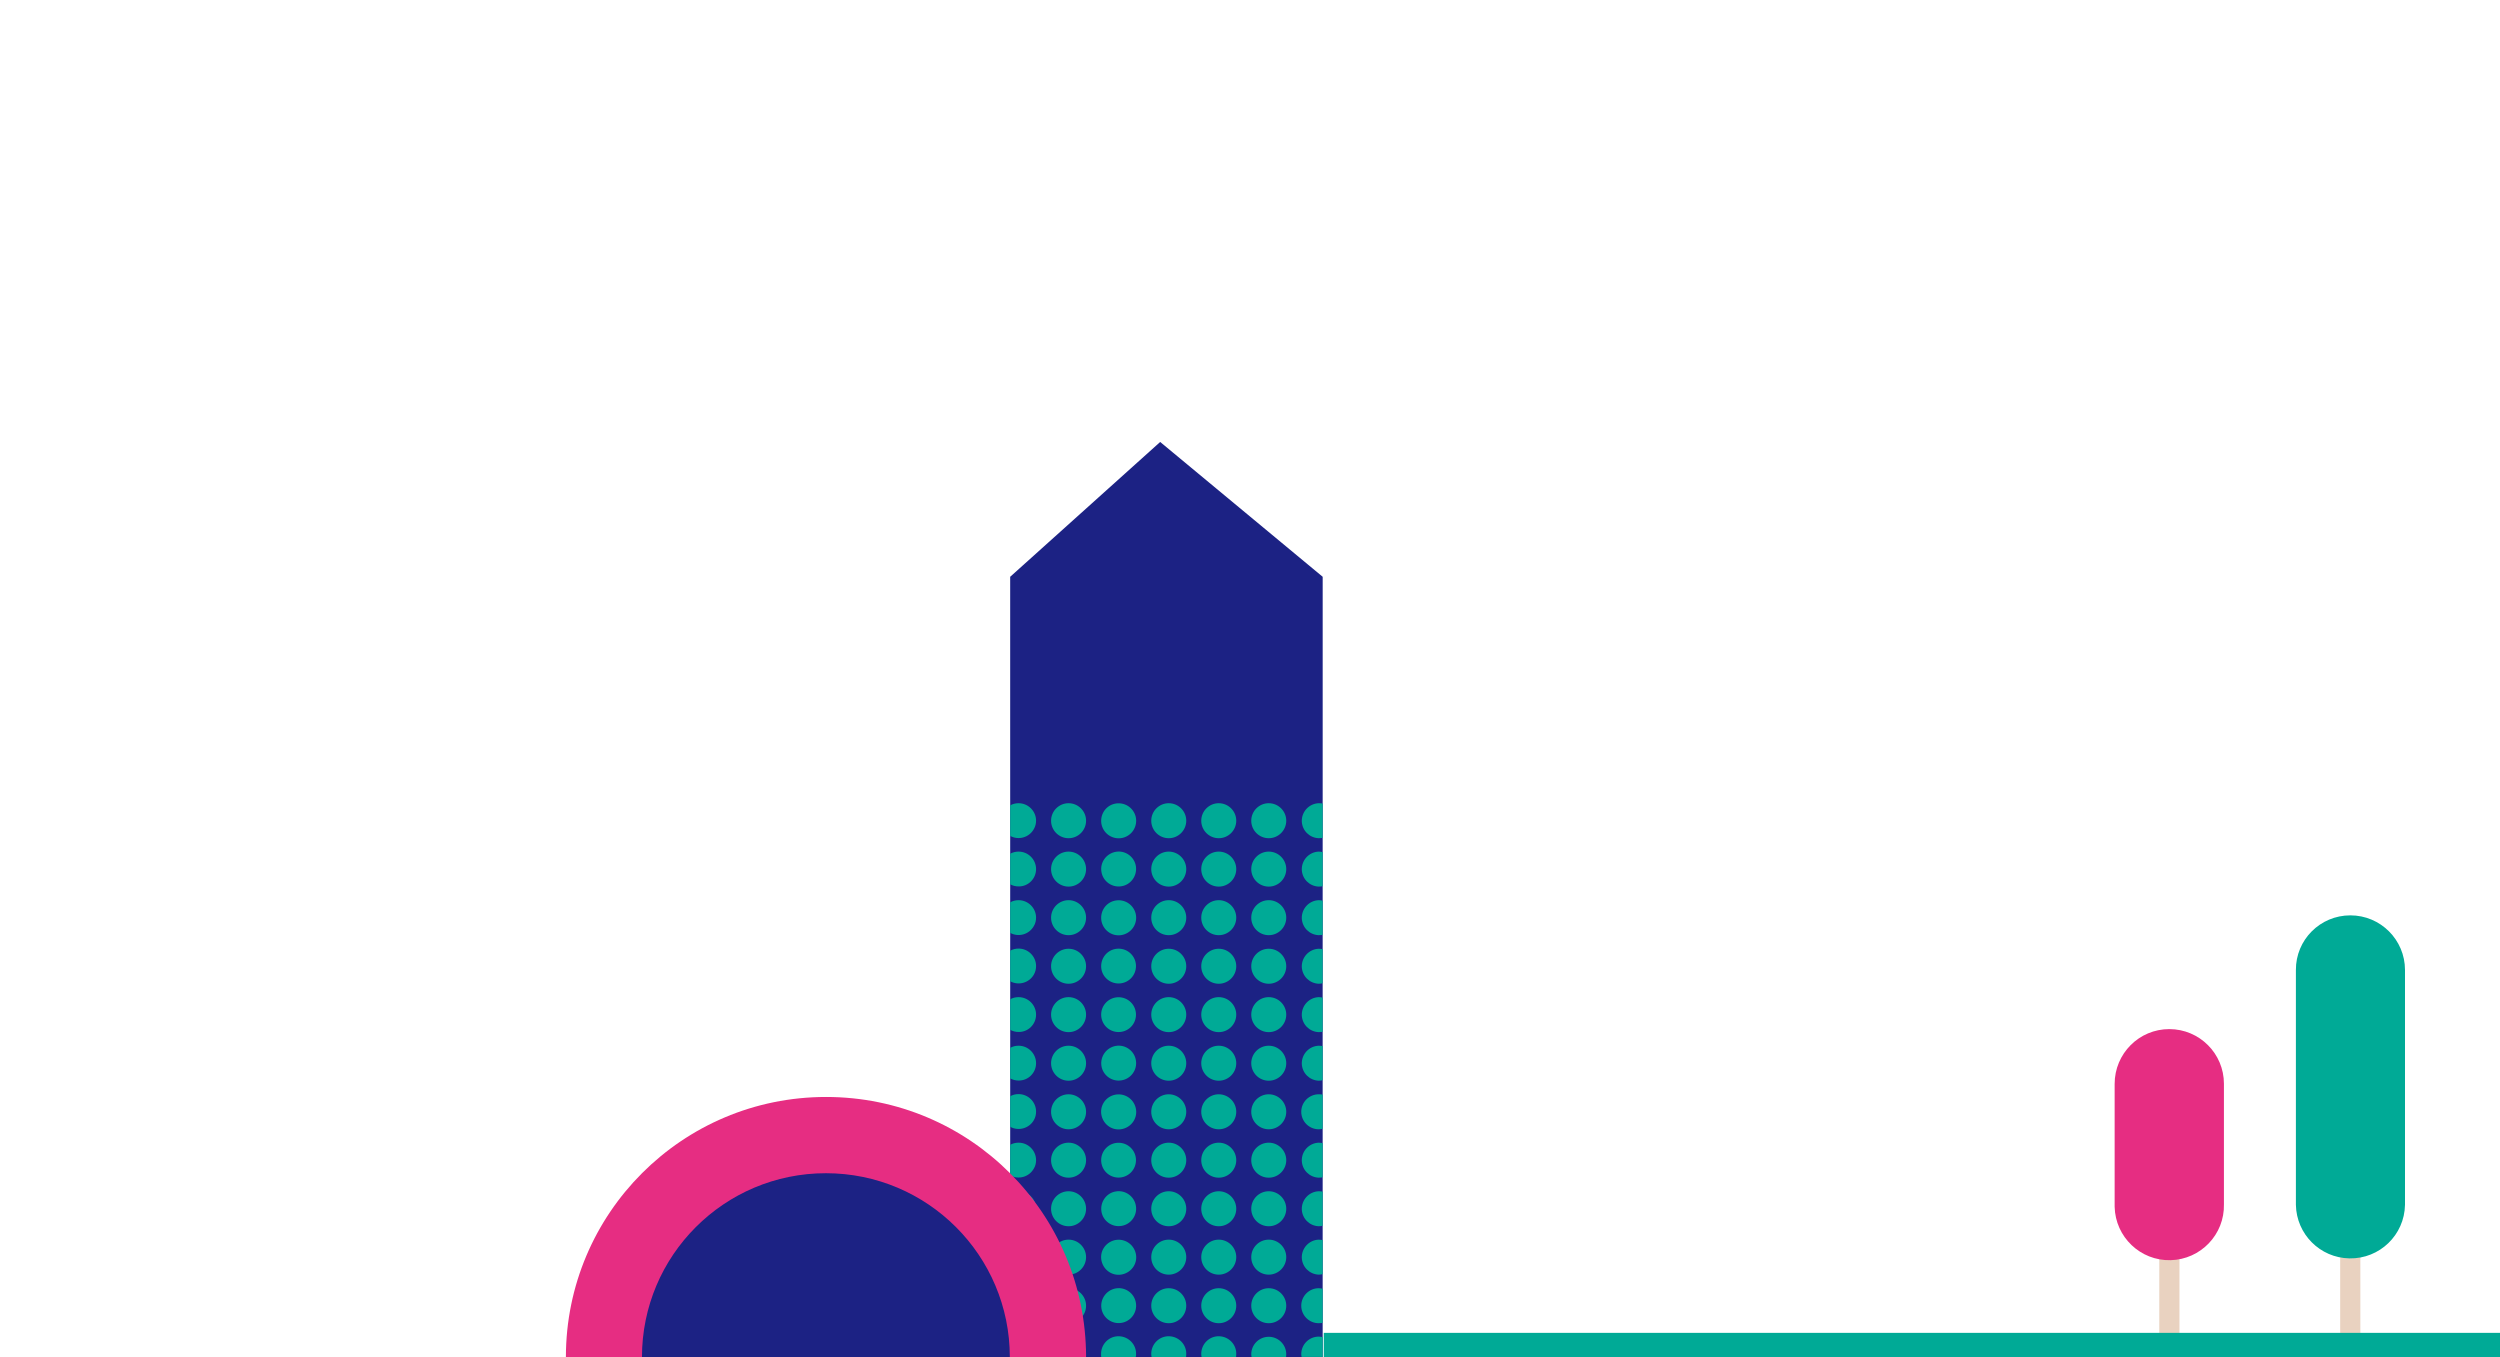
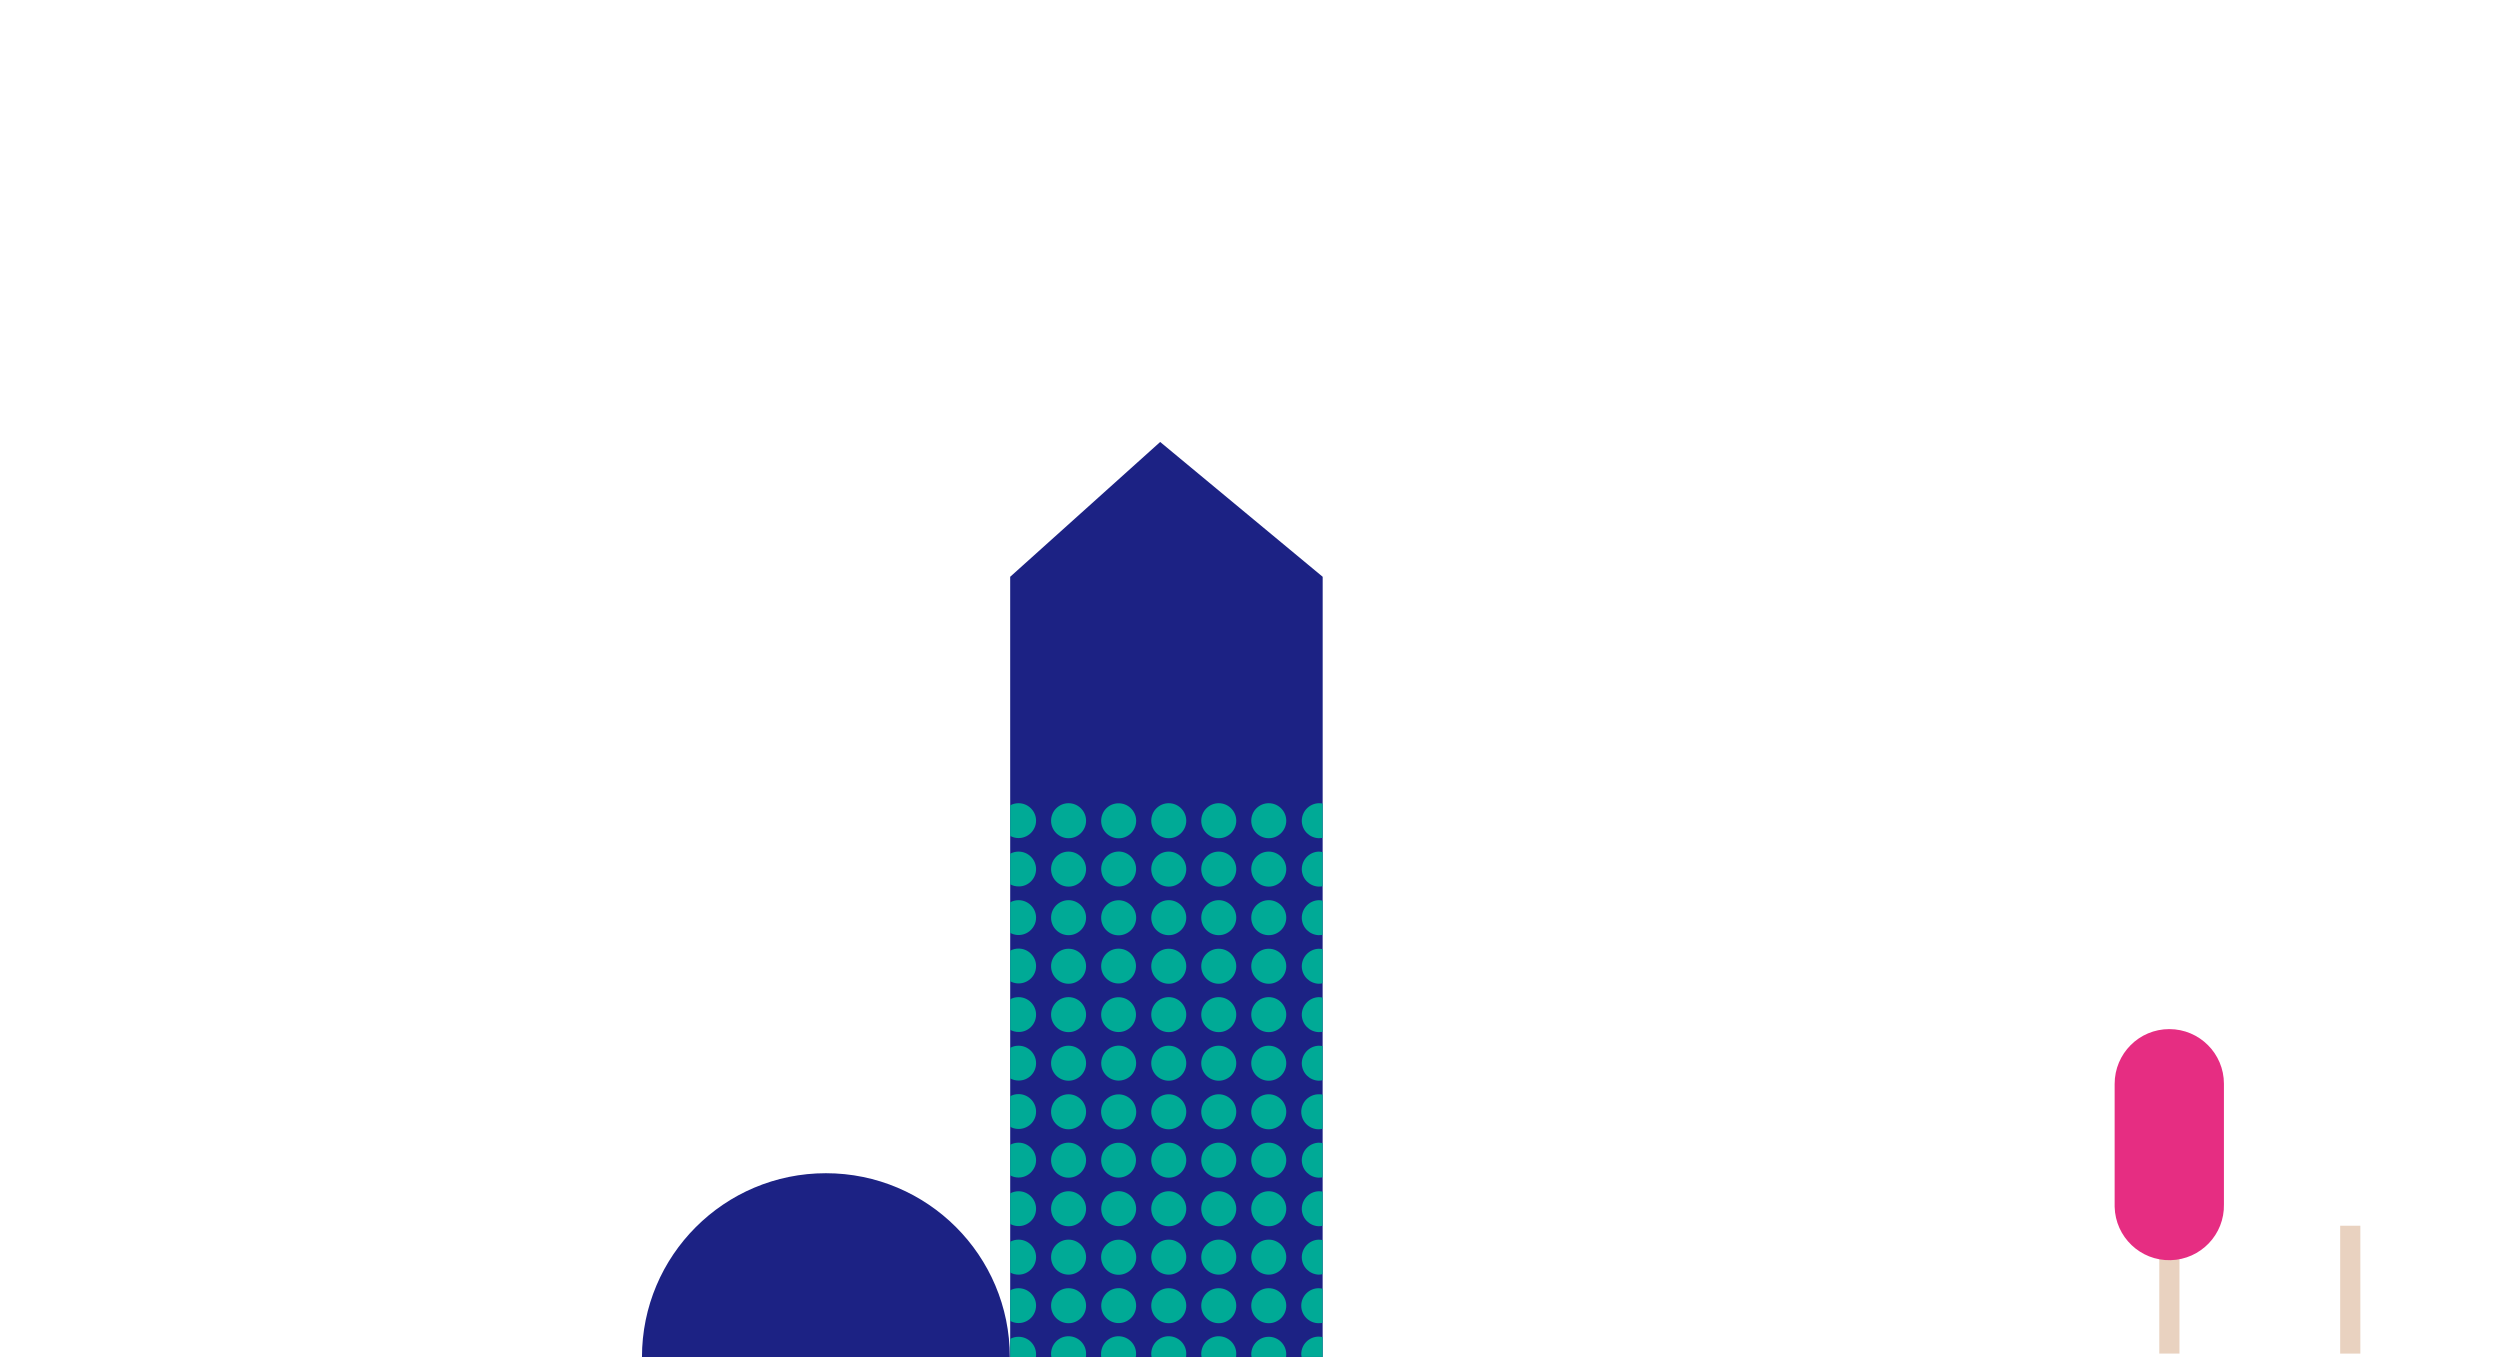
<svg xmlns="http://www.w3.org/2000/svg" version="1.1" id="Livello_1" x="0px" y="0px" viewBox="0 0 1400 760" enable-background="new 0 0 1400 760" xml:space="preserve">
  <g>
    <path fill="#E9D2C0" d="M1310.5,686.4h11.3V758h-11.3V686.4z" />
-     <path fill="#00AA96" d="M1316.2,512.6L1316.2,512.6c16.9,0,30.6,13.7,30.6,30.6l0,0v131.5c-0.3,16.9-14.2,30.3-31.1,30   c-16.5-0.3-29.7-13.6-30-30V543.2C1285.6,526.3,1299.3,512.6,1316.2,512.6C1316.2,512.6,1316.2,512.6,1316.2,512.6L1316.2,512.6" />
  </g>
  <g>
    <path fill="#E9D2C0" d="M1209.2,646.7h11.3V758h-11.3V646.7z" />
    <path fill="#E62D82" d="M1214.8,576.3L1214.8,576.3c16.9,0,30.6,13.7,30.6,30.6c0,0,0,0,0,0l0,0v67.5c0.4,16.9-13,30.9-29.9,31.3   c-16.9,0.4-30.9-13-31.3-29.9c0-0.3,0-0.7,0-1v-67.8C1184.2,590,1197.9,576.3,1214.8,576.3C1214.8,576.3,1214.8,576.3,1214.8,576.3   L1214.8,576.3" />
  </g>
  <g>
-     <path fill="#00AA96" d="M741.3,746.4h659.3V760H741.3V746.4z" />
-   </g>
+     </g>
  <g>
    <path fill="#1C2284" d="M565.7,760h175V323l-91-75.5l-84,75.5V760z" />
    <path fill="#00AA96" d="M580.2,758.4L580.2,758.4c0-5.4-4.4-9.8-9.8-9.8c-1.7,0-3.3,0.4-4.7,1.2V760h14.4   C580.2,759.5,580.2,758.9,580.2,758.4z M608.2,758.4c0.2-5.4-4.1-9.9-9.5-10.1c-5.4-0.2-9.9,4.1-10.1,9.5c0,0.2,0,0.4,0,0.6   c0,0.5,0.1,1.1,0.2,1.6h19.3C608.2,759.5,608.2,758.9,608.2,758.4z M636.2,758.4c0.2-5.4-4.1-9.9-9.5-10.1   c-5.4-0.2-9.9,4.1-10.1,9.5c0,0.2,0,0.4,0,0.6c0,0.5,0,1.1,0.1,1.6h19.3C636.2,759.5,636.2,758.9,636.2,758.4z M664.3,758.4   c0.2-5.4-4.1-9.9-9.5-10.1c-5.4-0.2-9.9,4.1-10.1,9.5c0,0.2,0,0.4,0,0.6c0,0.5,0.1,1.1,0.2,1.6h19.3   C664.2,759.5,664.3,758.9,664.3,758.4z M692.3,758.4c0.2-5.4-4.1-9.9-9.5-10.1c-5.4-0.2-9.9,4.1-10.1,9.5c0,0.2,0,0.4,0,0.6   c0,0.5,0.1,1.1,0.2,1.6h19.3C692.2,759.5,692.3,758.9,692.3,758.4z M720.3,758.4c0-5.4-4.4-9.8-9.8-9.8c-5.4,0-9.8,4.4-9.8,9.8l0,0   c0,0.5,0.1,1.1,0.2,1.6h19.3C720.2,759.5,720.3,758.9,720.3,758.4z M740.7,748.8c-0.7-0.2-1.5-0.3-2.2-0.3c-5.4,0-9.8,4.4-9.8,9.8   c0,0.5,0.1,1.1,0.2,1.6h11.8V748.8z M570.4,721.4c-1.7,0-3.3,0.4-4.7,1.2v17.1c4.7,2.6,10.7,0.9,13.3-3.9c0.8-1.4,1.2-3.1,1.2-4.7   l0,0C580.2,725.8,575.8,721.4,570.4,721.4L570.4,721.4z M598.4,721.4c5.4,0,9.8,4.4,9.8,9.8s-4.4,9.8-9.8,9.8s-9.8-4.4-9.8-9.8   S593,721.4,598.4,721.4z M624.9,721.5c5.3-0.9,10.4,2.8,11.2,8.1c0.9,5.3-2.8,10.4-8.1,11.2c-5.3,0.9-10.4-2.8-11.2-8.1   C616,727.4,619.6,722.4,624.9,721.5z M654.5,721.4c5.4,0,9.8,4.4,9.8,9.8s-4.4,9.8-9.8,9.8s-9.8-4.4-9.8-9.8   S649.1,721.4,654.5,721.4z M682.5,721.4c5.4,0,9.8,4.4,9.8,9.8s-4.4,9.8-9.8,9.8s-9.8-4.4-9.8-9.8S677.1,721.4,682.5,721.4z    M710.5,721.4c5.4,0,9.8,4.4,9.8,9.8s-4.4,9.8-9.8,9.8s-9.8-4.4-9.8-9.8S705.1,721.4,710.5,721.4z M728.7,731.2   c0,5.4,4.4,9.8,9.8,9.8h0c0.7,0,1.5-0.1,2.2-0.2v-19.1c-0.7-0.2-1.5-0.3-2.2-0.3C733.1,721.4,728.7,725.8,728.7,731.2   C728.7,731.2,728.7,731.2,728.7,731.2z M580.2,704c0-5.4-4.4-9.8-9.8-9.8c-1.6,0-3.3,0.4-4.7,1.2v17.2c1.4,0.8,3.1,1.2,4.7,1.2   C575.8,713.8,580.2,709.4,580.2,704C580.2,704,580.2,704,580.2,704L580.2,704z M598.4,694.2c5.4,0,9.8,4.4,9.8,9.8   s-4.4,9.8-9.8,9.8s-9.8-4.4-9.8-9.8S593,694.2,598.4,694.2z M624.2,694.5c5.3-1.2,10.5,2,11.8,7.3s-2,10.5-7.3,11.8   s-10.5-2-11.8-7.3S618.9,695.8,624.2,694.5z M654.5,694.2c5.4,0,9.8,4.4,9.8,9.8s-4.4,9.8-9.8,9.8s-9.8-4.4-9.8-9.8   S649.1,694.2,654.5,694.2z M682.5,694.2c5.4,0,9.8,4.4,9.8,9.8s-4.4,9.8-9.8,9.8s-9.8-4.4-9.8-9.8S677.1,694.2,682.5,694.2z    M710.5,694.2c5.4,0,9.8,4.4,9.8,9.8s-4.4,9.8-9.8,9.8s-9.8-4.4-9.8-9.8S705.1,694.2,710.5,694.2z M738.5,694.2   c-5.4,0.2-9.6,4.7-9.5,10.1c0.2,5.2,4.3,9.3,9.5,9.5c0.7,0,1.5-0.1,2.2-0.3v-19.1C740,694.3,739.3,694.3,738.5,694.2z M580.2,676.9   c0-5.4-4.4-9.8-9.8-9.8c-1.6,0-3.3,0.4-4.7,1.2v17.1c4.7,2.6,10.7,0.9,13.3-3.8C579.8,680.2,580.2,678.5,580.2,676.9z M598.4,667.1   c5.4,0,9.8,4.4,9.8,9.8s-4.4,9.8-9.8,9.8s-9.8-4.4-9.8-9.8S593,667.1,598.4,667.1z M624.9,667.2c5.3-0.9,10.4,2.8,11.2,8.1   c0.9,5.3-2.8,10.4-8.1,11.2c-5.3,0.9-10.4-2.8-11.2-8.1C616,673.1,619.6,668,624.9,667.2z M654.5,667.1c5.4,0,9.8,4.4,9.8,9.8   s-4.4,9.8-9.8,9.8s-9.8-4.4-9.8-9.8S649.1,667.1,654.5,667.1z M682.5,667.1c5.4,0,9.8,4.4,9.8,9.8s-4.4,9.8-9.8,9.8   s-9.8-4.4-9.8-9.8S677.1,667.1,682.5,667.1z M710.5,667.1c5.4,0,9.8,4.4,9.8,9.8s-4.4,9.8-9.8,9.8s-9.8-4.4-9.8-9.8   S705.1,667.1,710.5,667.1z M738.5,667.1c-5.4,0.2-9.6,4.7-9.5,10.1c0.2,5.2,4.3,9.3,9.5,9.5c0.7,0,1.5-0.1,2.2-0.3v-19.1   C740,667.2,739.3,667.1,738.5,667.1z M580.2,649.7c0-5.4-4.4-9.8-9.8-9.8c-1.7,0-3.3,0.4-4.7,1.2v17.1c4.7,2.6,10.7,0.9,13.3-3.9   C579.8,653,580.2,651.4,580.2,649.7z M598.4,639.9c5.4,0,9.8,4.4,9.8,9.8s-4.4,9.8-9.8,9.8s-9.8-4.4-9.8-9.8S593,639.9,598.4,639.9   z M619.5,642.8c3.8-3.8,10-3.8,13.8,0c3.8,3.8,3.8,10,0,13.8s-10,3.8-13.8,0C615.7,652.8,615.7,646.6,619.5,642.8z M654.5,639.9   c5.4,0,9.8,4.4,9.8,9.8s-4.4,9.8-9.8,9.8s-9.8-4.4-9.8-9.8S649.1,639.9,654.5,639.9z M682.5,639.9c5.4,0,9.8,4.4,9.8,9.8   s-4.4,9.8-9.8,9.8s-9.8-4.4-9.8-9.8S677.1,639.9,682.5,639.9z M710.5,639.9c5.4,0,9.8,4.4,9.8,9.8s-4.4,9.8-9.8,9.8   s-9.8-4.4-9.8-9.8S705.1,639.9,710.5,639.9z M738.5,639.9c-5.4,0.2-9.6,4.7-9.5,10.1c0.2,5.2,4.3,9.3,9.5,9.5   c0.7,0,1.5-0.1,2.2-0.2v-19.1C740,640,739.3,639.9,738.5,639.9z M580.2,622.5c0-5.4-4.4-9.8-9.8-9.8c0,0,0,0,0,0l0,0   c-1.7,0-3.3,0.4-4.7,1.2v17.1c4.7,2.6,10.7,0.9,13.3-3.8C579.8,625.8,580.2,624.2,580.2,622.5L580.2,622.5z M598.4,612.8   c5.4,0,9.8,4.4,9.8,9.8s-4.4,9.8-9.8,9.8s-9.8-4.4-9.8-9.8S593,612.8,598.4,612.8z M624.2,613.1c5.3-1.2,10.5,2,11.8,7.3   s-2,10.5-7.3,11.8s-10.5-2-11.8-7.3S618.9,614.3,624.2,613.1z M654.5,612.8c5.4,0,9.8,4.4,9.8,9.8s-4.4,9.8-9.8,9.8   s-9.8-4.4-9.8-9.8S649.1,612.8,654.5,612.8z M682.5,612.8c5.4,0,9.8,4.4,9.8,9.8s-4.4,9.8-9.8,9.8s-9.8-4.4-9.8-9.8   S677.1,612.8,682.5,612.8z M710.5,612.8c5.4,0,9.8,4.4,9.8,9.8s-4.4,9.8-9.8,9.8s-9.8-4.4-9.8-9.8S705.1,612.8,710.5,612.8z    M738.5,612.8c-5.4,0-9.8,4.4-9.8,9.8c0,5.4,4.4,9.8,9.8,9.8c0.7,0,1.5-0.1,2.2-0.3V613C740,612.8,739.3,612.8,738.5,612.8z    M580.2,595.4c0-5.4-4.4-9.8-9.8-9.8c-1.7,0-3.3,0.4-4.7,1.2v17.1c1.4,0.8,3.1,1.2,4.7,1.2C575.8,605.2,580.2,600.8,580.2,595.4   C580.2,595.4,580.2,595.4,580.2,595.4L580.2,595.4z M598.4,585.6c5.4,0,9.8,4.4,9.8,9.8s-4.4,9.8-9.8,9.8s-9.8-4.4-9.8-9.8   S593,585.6,598.4,585.6z M624.9,585.7c5.3-0.9,10.4,2.8,11.2,8.1c0.9,5.3-2.8,10.4-8.1,11.2c-5.3,0.9-10.4-2.8-11.2-8.1   C616,591.6,619.6,586.6,624.9,585.7z M654.5,585.6c5.4,0,9.8,4.4,9.8,9.8s-4.4,9.8-9.8,9.8s-9.8-4.4-9.8-9.8   S649.1,585.6,654.5,585.6z M682.5,585.6c5.4,0,9.8,4.4,9.8,9.8s-4.4,9.8-9.8,9.8s-9.8-4.4-9.8-9.8S677.1,585.6,682.5,585.6z    M710.5,585.6c5.4,0,9.8,4.4,9.8,9.8s-4.4,9.8-9.8,9.8s-9.8-4.4-9.8-9.8S705.1,585.6,710.5,585.6z M738.5,585.6   c-5.4,0.2-9.6,4.7-9.5,10.1c0.2,5.2,4.3,9.3,9.5,9.5c0.7,0,1.5-0.1,2.2-0.3v-19.1C740,585.7,739.3,585.6,738.5,585.6z M580.2,568.2   c0-5.4-4.4-9.8-9.8-9.8c0,0,0,0,0,0c-1.7,0-3.3,0.4-4.7,1.2v17.1c1.4,0.8,3.1,1.2,4.7,1.2C575.8,578,580.2,573.6,580.2,568.2   C580.2,568.2,580.2,568.2,580.2,568.2L580.2,568.2z M598.4,558.4c5.4,0,9.8,4.4,9.8,9.8s-4.4,9.8-9.8,9.8s-9.8-4.4-9.8-9.8   S593,558.4,598.4,558.4z M619.5,561.3c3.8-3.8,10-3.8,13.8,0c3.8,3.8,3.8,10,0,13.8s-10,3.8-13.8,0   C615.7,571.3,615.7,565.1,619.5,561.3z M654.5,558.4c5.4,0,9.8,4.4,9.8,9.8s-4.4,9.8-9.8,9.8s-9.8-4.4-9.8-9.8   S649.1,558.4,654.5,558.4z M682.5,558.4c5.4,0,9.8,4.4,9.8,9.8s-4.4,9.8-9.8,9.8s-9.8-4.4-9.8-9.8S677.1,558.4,682.5,558.4z    M710.5,558.4c5.4,0,9.8,4.4,9.8,9.8s-4.4,9.8-9.8,9.8s-9.8-4.4-9.8-9.8S705.1,558.4,710.5,558.4z M738.5,558.4   c-5.4,0.2-9.6,4.7-9.5,10.1c0.2,5.2,4.3,9.3,9.5,9.5c0.7,0,1.5-0.1,2.2-0.2v-19.1C740,558.5,739.3,558.4,738.5,558.4z M580.2,541   c0-5.4-4.4-9.8-9.8-9.8c-1.6,0-3.3,0.4-4.7,1.2v17.1c4.7,2.6,10.7,0.9,13.3-3.8C579.8,544.3,580.2,542.7,580.2,541z M598.4,531.3   c5.4,0,9.8,4.4,9.8,9.8s-4.4,9.8-9.8,9.8s-9.8-4.4-9.8-9.8S593,531.3,598.4,531.3z M619.5,534.1c3.8-3.8,10-3.8,13.8,0   c3.8,3.8,3.8,10,0,13.8c-3.8,3.8-10,3.8-13.8,0C615.7,544.2,615.7,538,619.5,534.1z M654.5,531.3c5.4,0,9.8,4.4,9.8,9.8   s-4.4,9.8-9.8,9.8s-9.8-4.4-9.8-9.8S649.1,531.3,654.5,531.3z M682.5,531.3c5.4,0,9.8,4.4,9.8,9.8s-4.4,9.8-9.8,9.8   s-9.8-4.4-9.8-9.8S677.1,531.3,682.5,531.3z M710.5,531.3c5.4,0,9.8,4.4,9.8,9.8s-4.4,9.8-9.8,9.8s-9.8-4.4-9.8-9.8   S705.1,531.3,710.5,531.3z M738.5,531.3c-5.4,0.2-9.6,4.7-9.5,10.1c0.2,5.2,4.3,9.3,9.5,9.5c0.7,0,1.5-0.1,2.2-0.3v-19.1   C740,531.4,739.3,531.3,738.5,531.3z M580.2,513.9c0-5.4-4.4-9.8-9.8-9.8c-1.7,0-3.3,0.4-4.7,1.2v17.1c4.7,2.6,10.7,0.9,13.3-3.9   C579.8,517.2,580.2,515.5,580.2,513.9z M598.4,504.1c5.4,0,9.8,4.4,9.8,9.8s-4.4,9.8-9.8,9.8s-9.8-4.4-9.8-9.8   S593,504.1,598.4,504.1z M624.2,504.4c5.3-1.2,10.5,2,11.8,7.3c1.2,5.3-2,10.5-7.3,11.8s-10.5-2-11.8-7.3   C615.7,510.9,618.9,505.6,624.2,504.4z M654.5,504.1c5.4,0,9.8,4.4,9.8,9.8s-4.4,9.8-9.8,9.8s-9.8-4.4-9.8-9.8   S649.1,504.1,654.5,504.1z M682.5,504.1c5.4,0,9.8,4.4,9.8,9.8s-4.4,9.8-9.8,9.8s-9.8-4.4-9.8-9.8S677.1,504.1,682.5,504.1z    M710.5,504.1c5.4,0,9.8,4.4,9.8,9.8s-4.4,9.8-9.8,9.8s-9.8-4.4-9.8-9.8S705.1,504.1,710.5,504.1z M738.5,504.1   c-5.4,0.2-9.6,4.7-9.5,10.1c0.2,5.2,4.3,9.3,9.5,9.5c0.7,0,1.5-0.1,2.2-0.2v-19.1C740,504.2,739.3,504.1,738.5,504.1z M580.2,486.7   c0-5.4-4.4-9.8-9.8-9.8c-1.7,0-3.3,0.4-4.7,1.2v17.1c1.4,0.8,3.1,1.2,4.7,1.2C575.8,496.5,580.2,492.1,580.2,486.7L580.2,486.7   L580.2,486.7z M598.4,476.9c5.4,0,9.8,4.4,9.8,9.8s-4.4,9.8-9.8,9.8s-9.8-4.4-9.8-9.8S593,476.9,598.4,476.9z M624.9,477   c5.3-0.9,10.4,2.8,11.2,8.1s-2.8,10.4-8.1,11.2c-5.3,0.9-10.4-2.8-11.2-8.1C615.9,482.9,619.6,477.9,624.9,477z M654.5,476.9   c5.4,0,9.8,4.4,9.8,9.8s-4.4,9.8-9.8,9.8s-9.8-4.4-9.8-9.8S649.1,476.9,654.5,476.9z M682.5,476.9c5.4,0,9.8,4.4,9.8,9.8   s-4.4,9.8-9.8,9.8s-9.8-4.4-9.8-9.8S677.1,476.9,682.5,476.9z M710.5,476.9c5.4,0,9.8,4.4,9.8,9.8s-4.4,9.8-9.8,9.8   s-9.8-4.4-9.8-9.8S705.1,476.9,710.5,476.9z M738.5,476.9c-5.4,0.2-9.6,4.7-9.5,10.1c0.2,5.2,4.3,9.3,9.5,9.5   c0.7,0,1.5-0.1,2.2-0.2v-19.1C740,477,739.3,476.9,738.5,476.9z M580.2,459.6c0-5.4-4.4-9.8-9.8-9.8c-1.7,0-3.3,0.4-4.7,1.2v17.1   c4.7,2.6,10.7,0.9,13.3-3.9C579.8,462.8,580.2,461.2,580.2,459.6L580.2,459.6z M598.4,449.8c5.4,0,9.8,4.4,9.8,9.8   s-4.4,9.8-9.8,9.8s-9.8-4.4-9.8-9.8S593,449.8,598.4,449.8z M624.2,450.1c5.3-1.2,10.5,2,11.8,7.3c1.2,5.3-2,10.5-7.3,11.8   c-5.3,1.2-10.5-2-11.8-7.3C615.7,456.6,618.9,451.3,624.2,450.1z M654.5,449.8c5.4,0,9.8,4.4,9.8,9.8s-4.4,9.8-9.8,9.8   s-9.8-4.4-9.8-9.8S649.1,449.8,654.5,449.8z M682.5,449.8c5.4,0,9.8,4.4,9.8,9.8s-4.4,9.8-9.8,9.8s-9.8-4.4-9.8-9.8   S677.1,449.8,682.5,449.8z M710.5,449.8c5.4,0,9.8,4.4,9.8,9.8s-4.4,9.8-9.8,9.8s-9.8-4.4-9.8-9.8S705.1,449.8,710.5,449.8z    M738.5,449.8c-5.4,0.2-9.6,4.7-9.5,10.1c0.2,5.2,4.3,9.3,9.5,9.5c0.7,0,1.5-0.1,2.2-0.2V450C740,449.8,739.2,449.8,738.5,449.8z" />
  </g>
  <g>
-     <path fill="#E62D82" d="M608.2,760H316.9c0-80.5,65.2-145.7,145.7-145.7S608.2,679.5,608.2,760" />
    <path fill="#1C2284" d="M565.5,760h-206c0-56.9,46.1-103,103-103S565.5,703.1,565.5,760L565.5,760L565.5,760" />
  </g>
</svg>